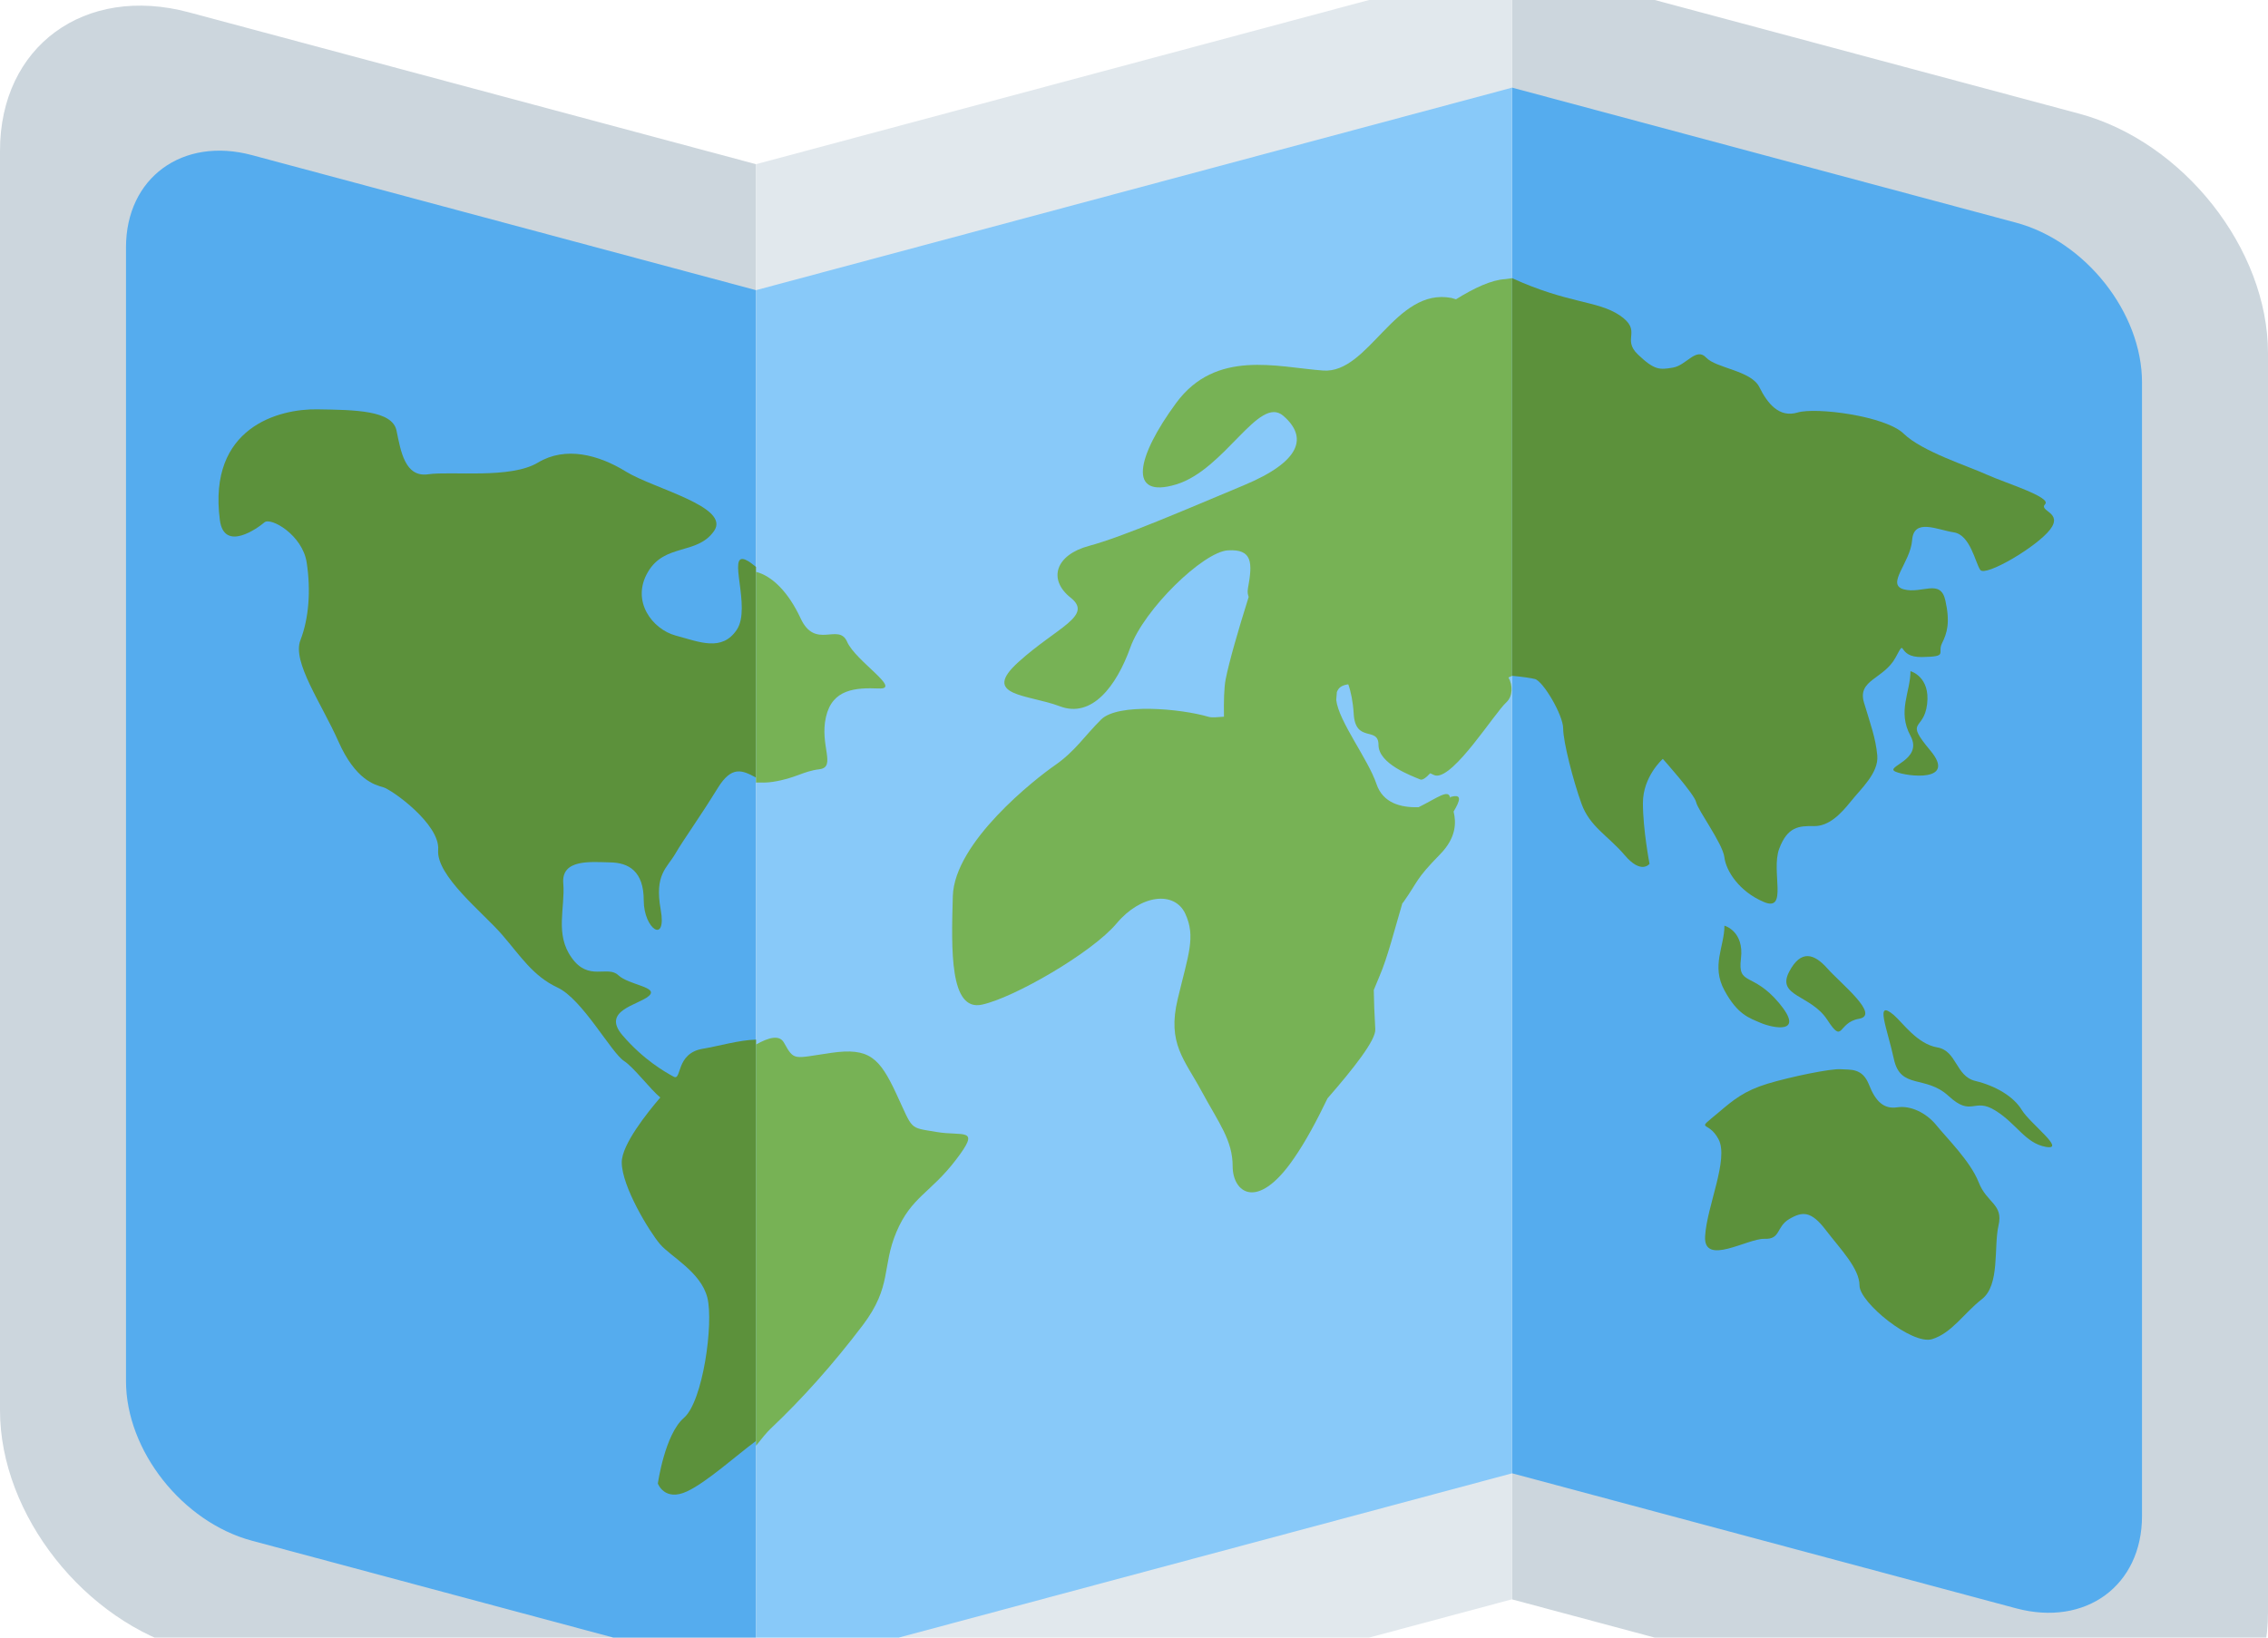
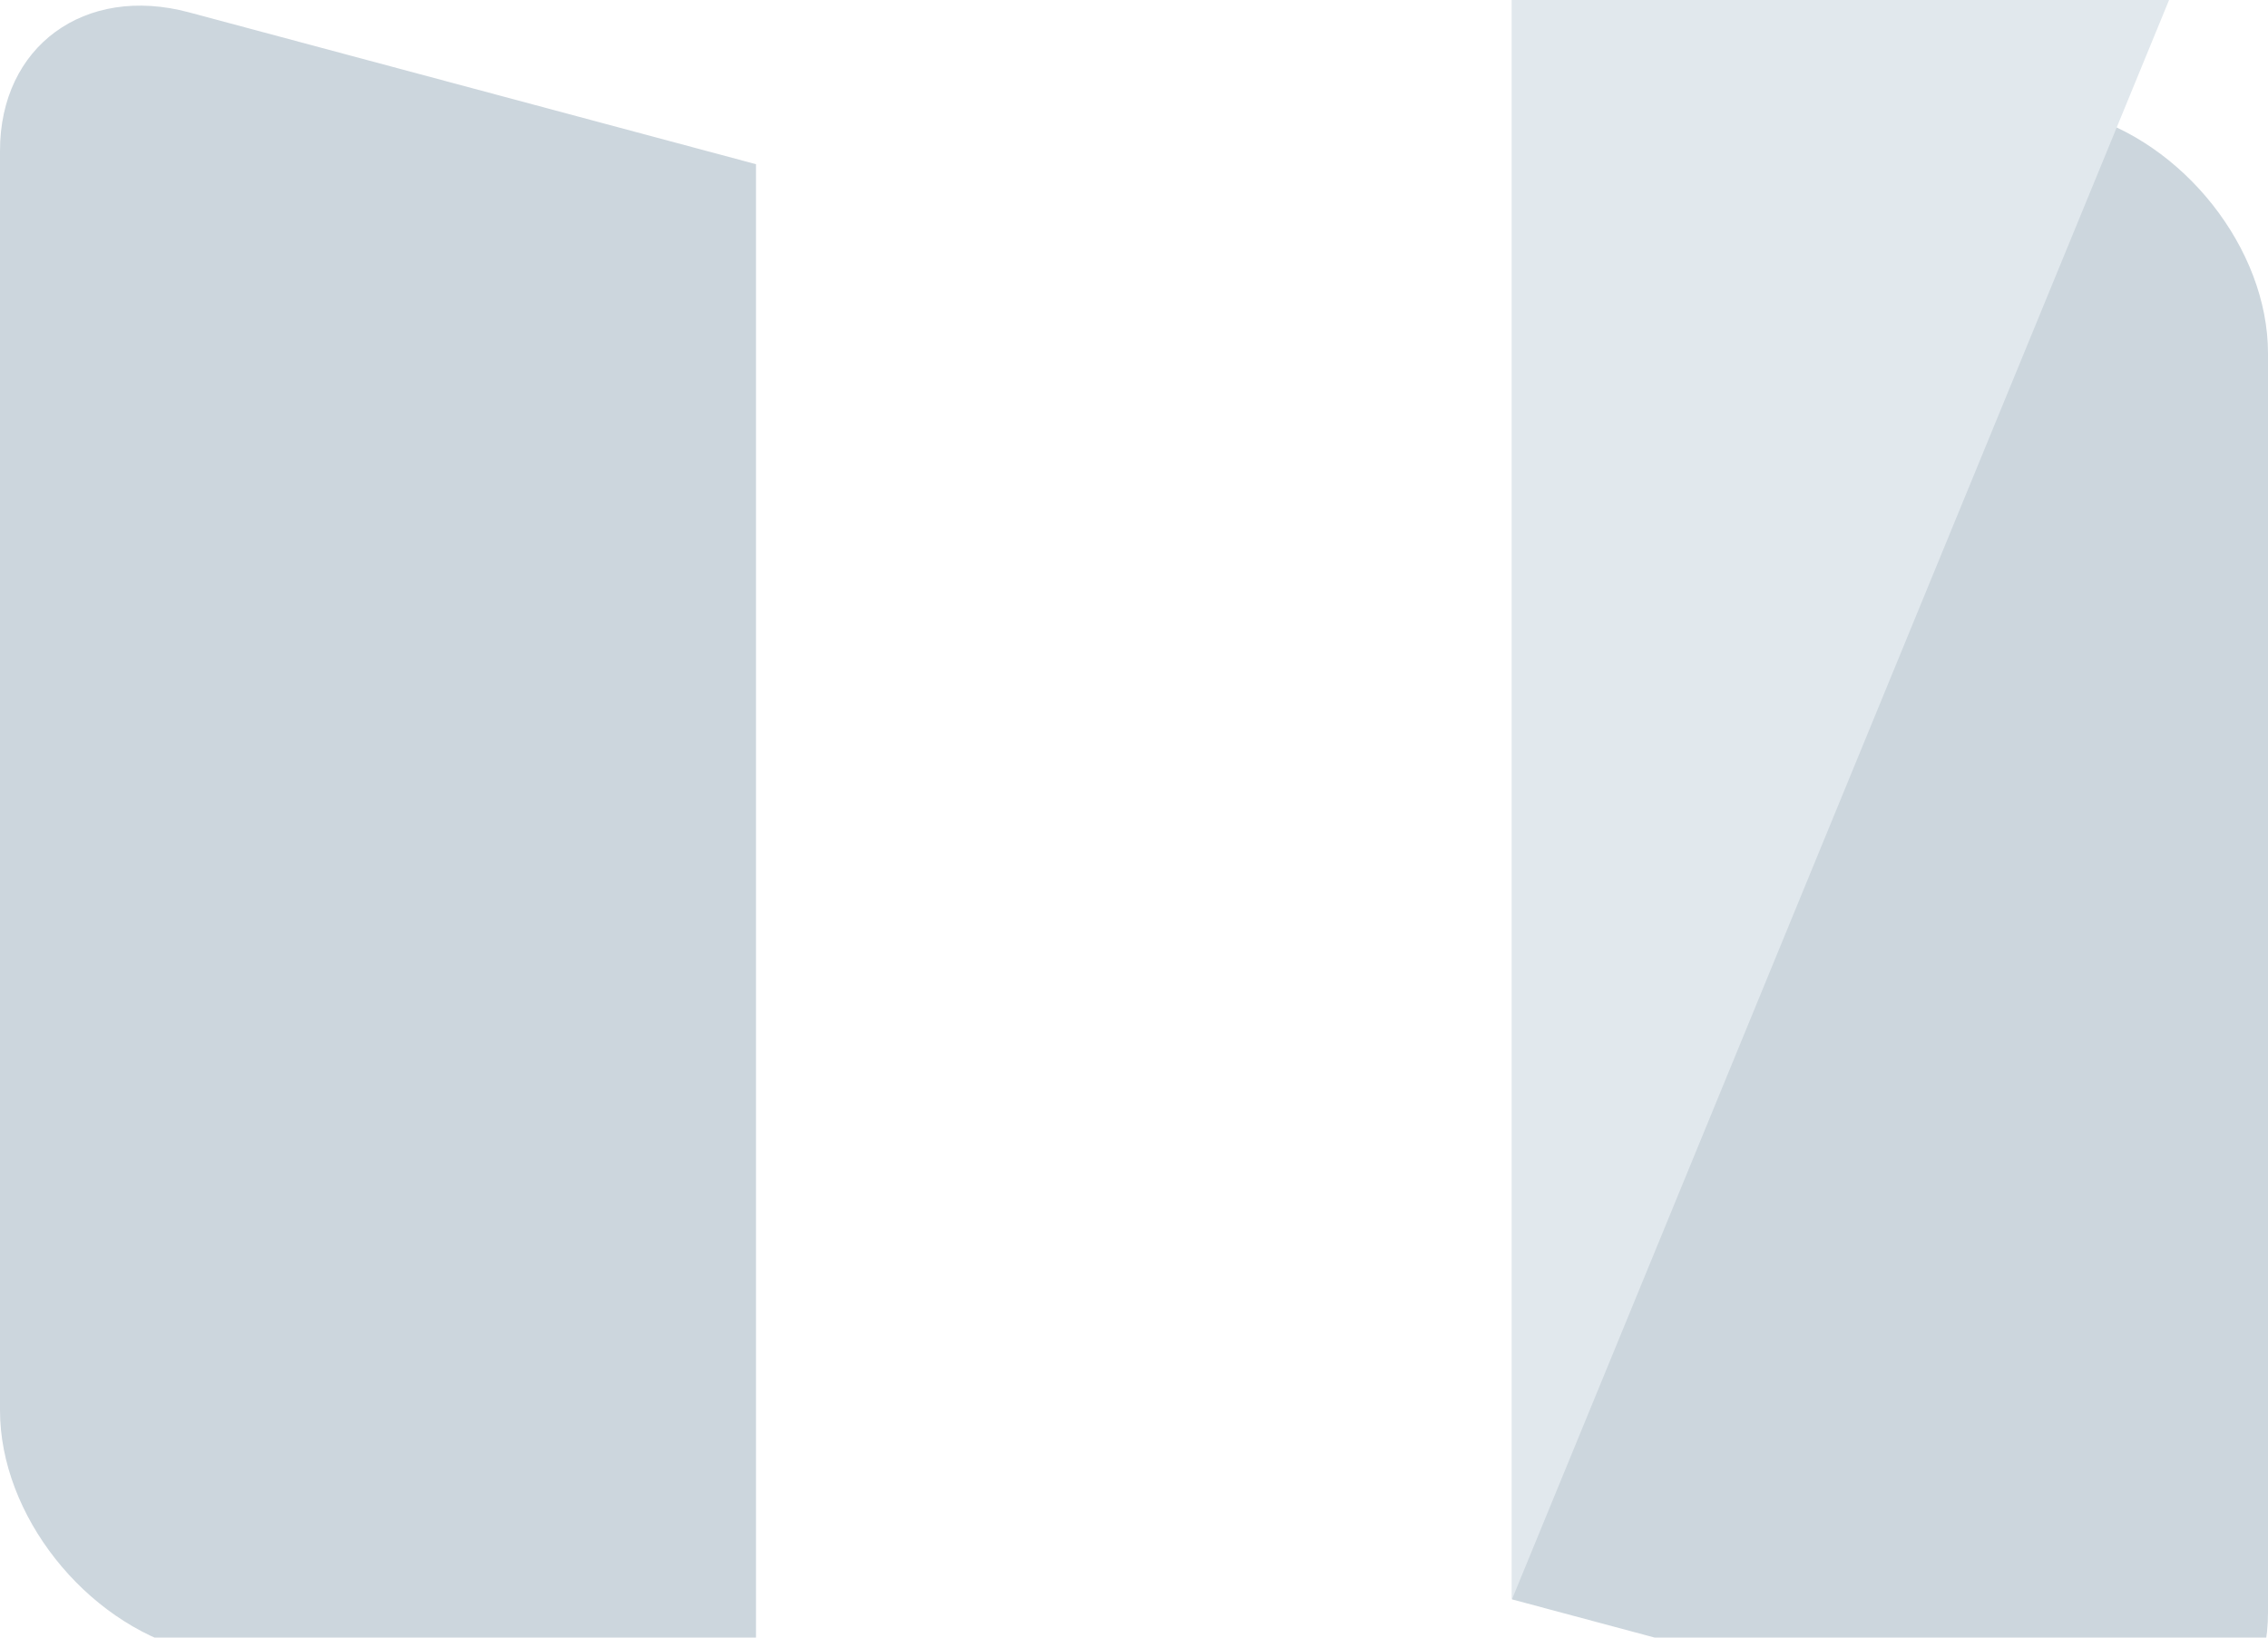
<svg xmlns="http://www.w3.org/2000/svg" viewBox="0 5 36 26">
  <path fill="#CCD6DD" d="M12 7.607L3 5.196c-1.657-.444-3 .539-3 2.197v20c0 1.656 1.343 3.359 3 3.804l9 2.411V7.607zm12 22.786l9 2.411c1.656.443 3-.54 3-2.196v-20c0-1.657-1.344-3.36-3-3.804l-9-2.411v26z" />
-   <path fill="#E1E8ED" d="M24 30.392l-12 3.215v-26l12-3.215z" />
-   <path fill="#55ACEE" d="M12 9.607L4 7.463c-1.104-.296-2 .36-2 1.464v18c0 1.104.896 2.24 2 2.535l8 2.145v-22zm20-1.072l-8-2.144v22l8 2.144c1.104.296 2-.359 2-1.465v-18c0-1.103-.896-2.239-2-2.535z" />
-   <path fill="#88C9F9" d="M24 28.392l-12 3.215v-22l12-3.215z" />
-   <path fill="#5C913B" d="M12 21.506c-.268.006-.595.104-.845.145-.436.073-.329.517-.463.443-.135-.074-.475-.265-.812-.658-.337-.394.25-.477.418-.622.168-.145-.316-.172-.485-.332-.169-.159-.471.104-.739-.276-.27-.376-.101-.79-.133-1.18-.034-.39.436-.341.739-.334.303.003.538.144.538.602 0 .456.37.708.269.146-.101-.561.101-.657.235-.89.134-.23.37-.55.672-1.04.221-.358.389-.283.606-.164v-3.345c-.055-.044-.11-.09-.165-.113-.303-.132.096.753-.139 1.109-.237.356-.598.193-.97.094-.369-.099-.713-.545-.443-1.007.268-.462.782-.268 1.051-.653.269-.385-.957-.672-1.394-.941-.438-.271-.963-.409-1.4-.146-.437.264-1.373.133-1.743.186-.37.054-.436-.369-.503-.693-.067-.322-.653-.329-1.257-.338-.606-.01-1.741.281-1.547 1.759.068.514.605.124.707.036.101-.088.605.2.671.637.068.439.035.887-.099 1.232-.137.345.336 1.006.604 1.612.269.605.573.686.707.723.135.036.908.587.875.996-.033.411.706.991 1.009 1.34.303.35.494.662.887.846.393.183.852 1.035 1.054 1.165.155.1.418.451.576.58-.208.242-.612.748-.612 1.029 0 .383.44 1.103.608 1.3.167.196.65.442.751.85.101.407-.07 1.646-.372 1.907-.304.262-.414 1.043-.414 1.043s.107.293.465.124c.309-.144.776-.566 1.094-.801v-6.371z" />
-   <path fill="#77B255" d="M12.268 17.413c-.1.016-.187.012-.268.011v-3.345c.254.065.512.317.707.736.234.509.604.066.739.374.134.308.875.758.505.742-.371-.015-.741.008-.841.454-.102.448.168.794-.102.828-.27.033-.37.142-.74.2zm2.59 5.558c-.436-.074-.359-.023-.628-.599-.268-.577-.431-.743-1.036-.656-.605.087-.583.136-.751-.163-.072-.128-.241-.082-.443.031v6.37c.09-.114.17-.211.228-.267.505-.477.996-1.026 1.466-1.646.47-.621.3-.924.535-1.481.236-.558.541-.617.944-1.145.405-.53.122-.368-.315-.444zM24 15.731V9.417c-.04.004-.068.012-.11.015-.209.011-.482.135-.779.32-.024-.005-.046-.016-.07-.021-.896-.175-1.312 1.205-2.039 1.152-.729-.053-1.7-.344-2.332.514-.631.857-.777 1.53 0 1.294s1.312-1.425 1.7-1.089c.388.336.29.721-.632 1.105-.922.385-1.918.817-2.452.96-.534.143-.655.534-.292.822.364.288-.219.471-.826 1.02-.607.547.146.512.656.705.51.193.898-.323 1.117-.932.217-.608 1.158-1.521 1.55-1.544.392-.023.392.197.318.602-.013.071.001.103.011.138-.17.54-.31 1.03-.365 1.306-.026.135-.031.351-.027.595-.086.004-.183.021-.248.001-.438-.129-1.434-.22-1.701.043-.267.265-.412.502-.728.723-.317.219-1.603 1.224-1.627 2.084-.025.859-.049 1.83.461 1.721.51-.109 1.749-.826 2.137-1.288.387-.463.921-.522 1.092-.156.17.369.048.649-.12 1.354-.171.708.11.963.381 1.468.273.504.491.775.491 1.189 0 .412.389.723.97-.123.188-.27.367-.606.536-.957.409-.469.768-.923.758-1.096-.016-.281-.021-.434-.024-.624l.091-.22c.127-.293.241-.746.362-1.155.007-.01.013-.017.02-.024.237-.337.185-.353.58-.756.264-.27.254-.512.214-.678.105-.175.134-.28-.033-.235l-.016.004c-.002 0-.005.019-.006.014-.023-.149-.206.003-.501.148-.284.008-.566-.066-.668-.368-.133-.396-.602-.996-.639-1.336.003-.041.005-.077.01-.124.014-.036.033-.066.069-.088.038-.022.075-.03.112-.035.041.111.075.279.086.464.026.477.394.196.394.498 0 .303.53.492.661.548.037.016.094-.027.159-.098.031.011.06.033.093.037.292.031.922-.984 1.117-1.164.102-.095.104-.269.033-.394l.056-.025z" />
-   <path fill="#5C913B" d="M27.634 20.221c-.053.44.184.201.606.705.423.508-.104.394-.289.316-.185-.08-.37-.131-.579-.518-.213-.391 0-.695 0-1.027 0 0 .316.084.262.524zm.362-.901c.389.166.114-.482.244-.841.132-.356.316-.368.555-.363.236.002.422-.191.581-.389.157-.199.448-.454.422-.733-.026-.279-.104-.482-.212-.843-.105-.36.316-.368.502-.711.184-.343 0 0 .421-.008.422-.008.238-.058.316-.218.08-.159.133-.327.054-.68-.078-.353-.37-.1-.66-.177-.289-.077.106-.425.132-.78.026-.356.397-.165.661-.125.263.039.342.484.421.597.081.112.895-.365 1.108-.641.211-.275-.186-.291-.079-.403.106-.111-.632-.337-.925-.469-.289-.133-1.028-.367-1.318-.649-.289-.283-1.396-.426-1.688-.337-.291.086-.476-.143-.606-.406-.131-.262-.686-.297-.844-.467-.158-.17-.316.127-.529.16-.21.035-.289.043-.554-.209-.263-.252.08-.371-.288-.621-.355-.238-.813-.182-1.71-.591v6.314c.157.014.309.036.364.051.131.035.448.573.448.784 0 .211.158.828.291 1.195.131.366.42.506.686.818.264.312.394.137.394.137s-.105-.544-.105-.965c0-.424.316-.701.316-.701s.5.558.528.685c.026.128.421.656.449.876.026.219.237.546.625.71zm2.092-2.068c.184.08.976.171.554-.334-.423-.506-.106-.299-.053-.738.053-.44-.264-.524-.264-.524 0 .332-.211.638 0 1.026.21.39-.423.49-.237.57zm2.004 5.371c-.131-.217-.421-.385-.738-.461-.315-.076-.29-.48-.606-.533-.316-.055-.544-.389-.686-.512-.312-.266-.106.209 0 .699.106.488.501.246.869.586.369.34.397.016.74.229.342.211.475.52.804.578.329.059-.25-.369-.383-.586zm-3.088-1.432c.262.402.159.043.504-.016.343-.059-.291-.561-.502-.799-.211-.238-.42-.301-.605.049-.21.399.342.364.603.766zm2.403 2.579c-.133-.338-.518-.713-.675-.91-.159-.193-.407-.312-.618-.279-.212.031-.343-.092-.448-.361-.106-.266-.29-.233-.449-.244-.157-.012-.791.119-1.161.23-.368.113-.537.252-.778.457-.382.32-.17.105 0 .424.168.318-.187 1.066-.213 1.543-.027.477.676.031.939.039.264.012.186-.189.396-.314.212-.125.349-.129.579.172.233.305.537.611.537.883 0 .27.834.947 1.151.852.316-.098.501-.408.791-.635.291-.225.186-.824.264-1.168.081-.344-.185-.354-.315-.689z" />
+   <path fill="#E1E8ED" d="M24 30.392v-26l12-3.215z" />
</svg>